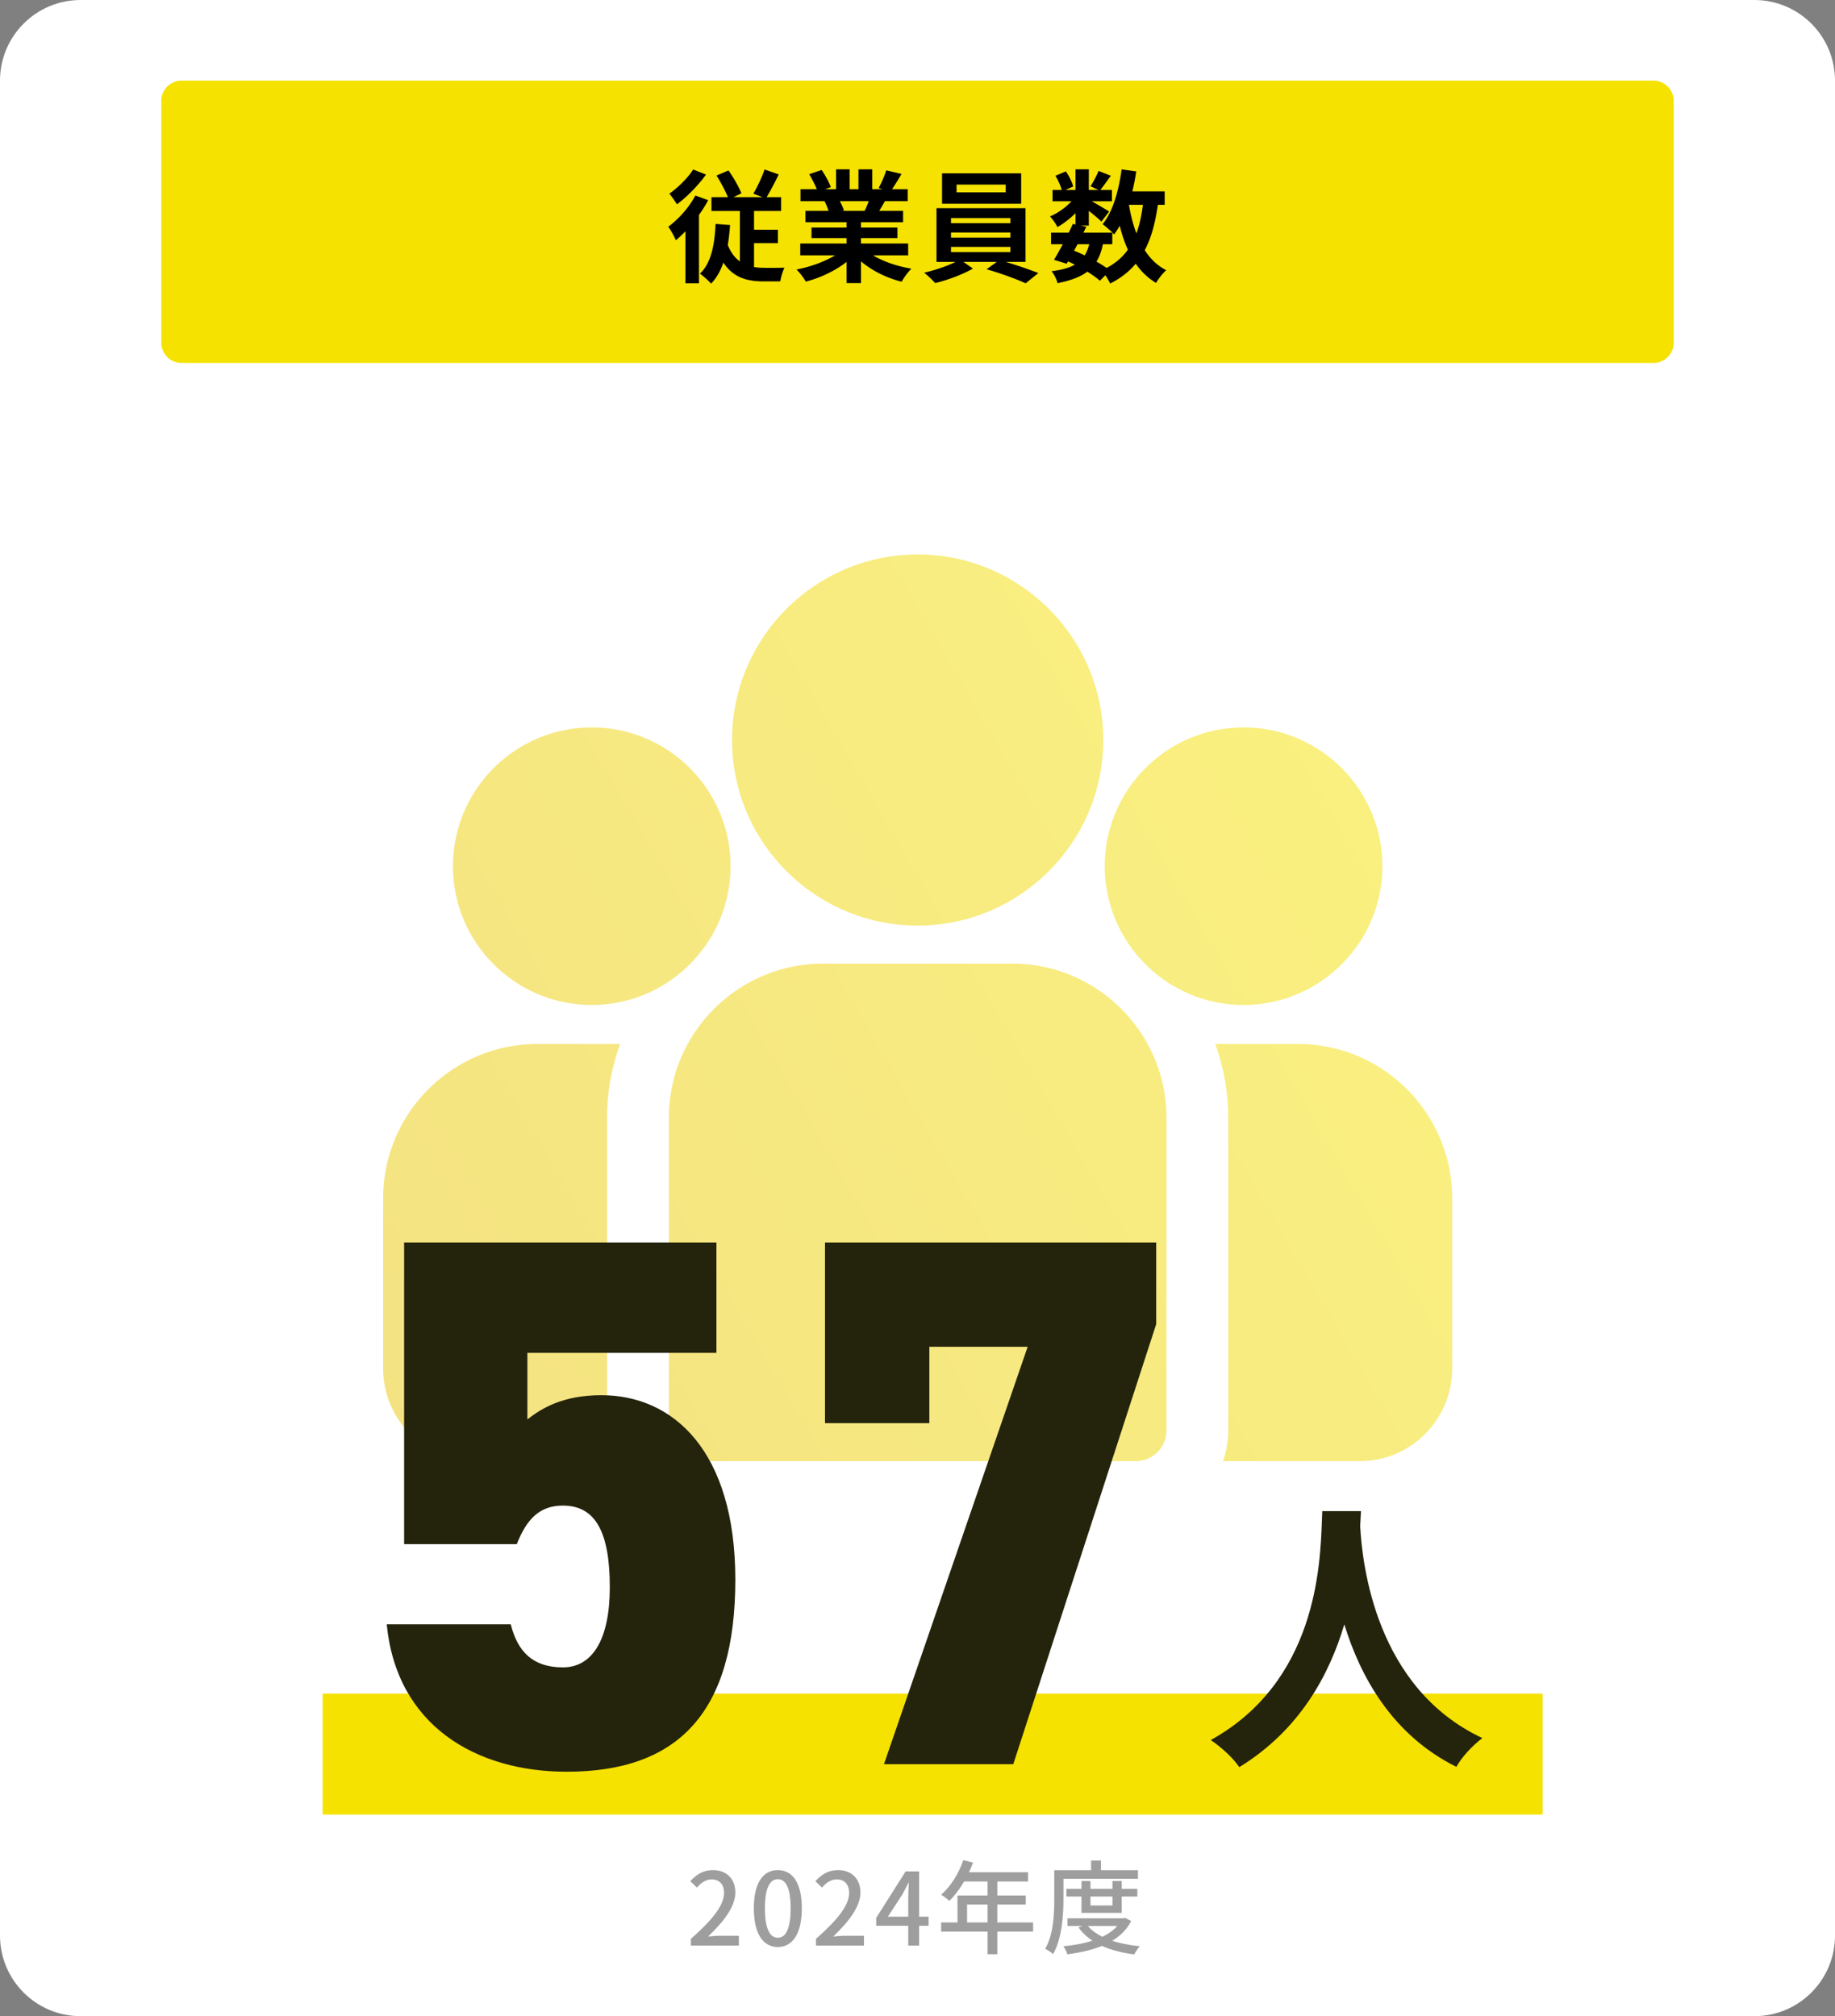
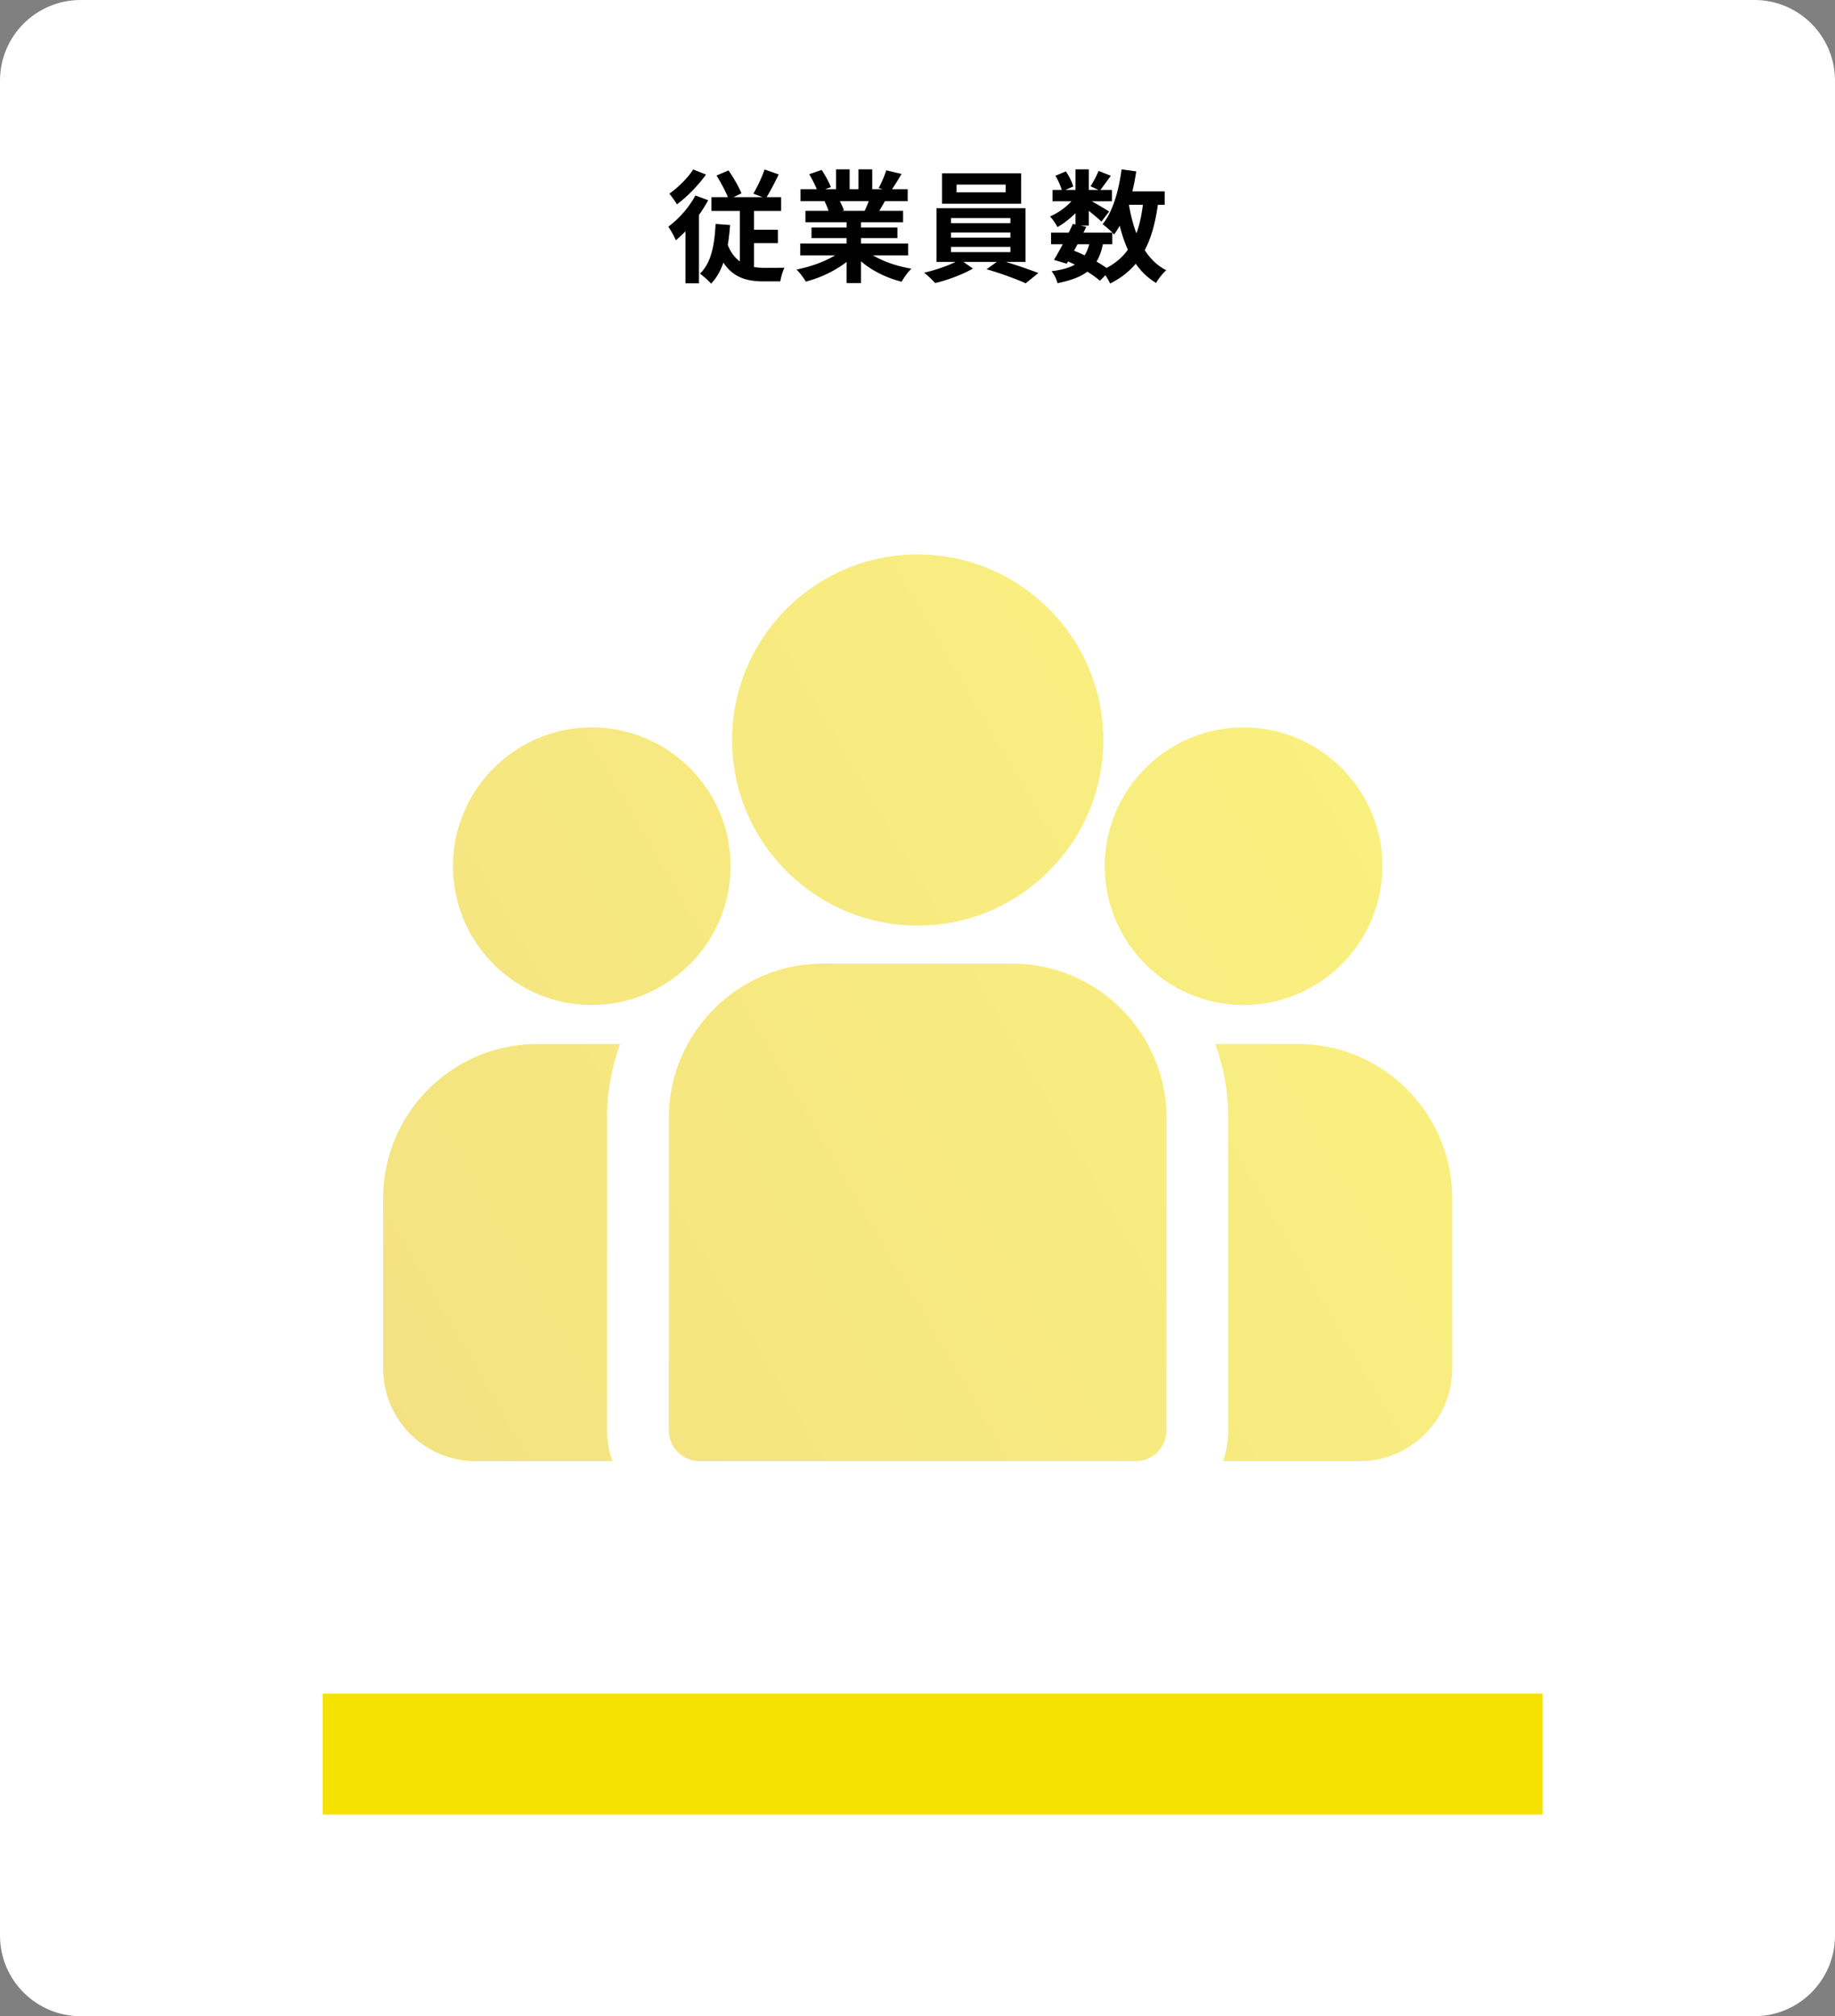
<svg xmlns="http://www.w3.org/2000/svg" width="364" height="400" fill="none">
  <rect width="100%" height="100%" fill="#808080" stroke="none" />
  <path d="M0 16C0 7.163 7.163 0 16 0h332c8.837 0 16 7.163 16 16v368c0 8.837-7.163 16-16 16H16c-8.837 0-16-7.163-16-16V16z" fill="#fff" />
-   <path d="M32 20a4 4 0 014-4h292a4 4 0 014 4v48a4 4 0 01-4 4H36a4 4 0 01-4-4V20z" fill="#F5E200" />
  <path opacity=".5" fill-rule="evenodd" clip-rule="evenodd" d="M145.217 146.816c0-20.301 16.516-36.816 36.816-36.816 20.3 0 36.816 16.516 36.816 36.816 0 13.77-7.6 25.796-18.824 32.11a36.585 36.585 0 01-17.992 4.706 36.582 36.582 0 01-17.992-4.706c-11.224-6.314-18.824-18.34-18.824-32.11zm55.563 44.355h-37.494c-16.88 0-30.613 13.733-30.613 30.613v61.983a6.124 6.124 0 006.123 6.123h86.474a6.123 6.123 0 006.123-6.123v-61.983c0-16.88-13.733-30.613-30.613-30.613zm40.273 15.948h16.4c16.88 0 30.613 13.733 30.612 30.613v33.79c0 10.127-8.239 18.367-18.367 18.367h-27.114a18.268 18.268 0 001.053-6.122v-61.984c0-5.148-.913-10.087-2.584-14.664zm-118.04.001a42.654 42.654 0 00-2.585 14.664v61.984c0 2.146.374 4.206 1.053 6.123H94.368c-10.128 0-18.368-8.24-18.368-18.368v-33.79c0-16.88 13.733-30.613 30.613-30.613h16.4zm-5.628-62.805c-15.182 0-27.533 12.352-27.533 27.534 0 15.182 12.351 27.533 27.533 27.533 3.851 0 7.519-.798 10.85-2.232a27.697 27.697 0 0013.447-12.367 27.355 27.355 0 003.236-12.934c0-15.182-12.351-27.534-27.533-27.534zm101.762 27.534c0-15.182 12.351-27.534 27.534-27.534 15.182 0 27.533 12.352 27.533 27.534 0 15.182-12.351 27.533-27.533 27.533-3.852 0-7.519-.798-10.85-2.232a27.699 27.699 0 01-13.448-12.367 27.364 27.364 0 01-3.236-12.934z" fill="url(#paint0_linear_768_382)" />
  <path d="M64 336h242v24H64v-24z" fill="#F5E200" />
-   <path fill-rule="evenodd" clip-rule="evenodd" d="M102.514 306.35c1.95-4.95 4.5-7.65 9.15-7.65 6.45 0 9.3 5.25 9.3 16.2 0 10.35-3.45 15.9-9.3 15.9-6 0-9-3.15-10.35-8.55h-24.6c1.95 20.1 17.7 29.25 35.7 29.25 22.2 0 33.45-11.85 33.45-38.1 0-25.5-12.3-36.6-26.55-36.6-7.8 0-12 2.7-14.7 4.8v-13.2h37.5v-21.9h-61.95v59.85h22.35zm61.136-24h20.7V267.2h19.5l-28.5 82.8H201l28.35-87.3v-16.2h-65.7v35.85zm106.318 17.45h-7.672c-.028.524-.05 1.141-.075 1.839-.324 9.084-1.14 31.981-22.045 43.577 2.296 1.568 4.48 3.64 5.656 5.376 11.916-7.313 17.83-18.218 20.832-28.323 3.188 10.372 9.5 21.945 22.232 28.267 1.008-1.848 3.024-4.088 5.152-5.712-21.2-9.928-23.828-34.513-24.238-42.059.044-.753.08-1.45.112-2.084l.046-.881z" fill="#24230C" />
  <path d="M208.496 46.152h12.144v2.304h-12.144v-2.304zm.288-8.472h11.784v2.256h-11.784V37.68zm4.032 6.744l2.664.576c-1.176 2.472-2.736 5.4-3.888 7.32l-2.52-.768c1.128-1.848 2.712-4.848 3.744-7.128zm3.408 3.336l2.64.216c-.864 5.04-3.384 7.056-9.096 8.208-.168-.792-.696-1.8-1.176-2.376 4.776-.6 6.864-2.112 7.632-6.048zm1.704-13.848l2.424.96c-.792 1.08-1.56 2.184-2.184 2.928l-1.848-.84c.552-.84 1.224-2.136 1.608-3.048zm-4.584-.312h2.64v11.16h-2.64V33.6zm-3.984 1.272l2.064-.864c.648.912 1.248 2.136 1.464 3l-2.208.96c-.168-.84-.72-2.112-1.32-3.096zm4.056 3.936l1.872 1.128c-1.2 1.896-3.504 3.984-5.52 5.112-.336-.624-.96-1.584-1.488-2.112 1.944-.792 4.104-2.496 5.136-4.128zm2.328.696c.864.408 3.6 2.016 4.272 2.472l-1.536 1.992c-.888-.888-3.024-2.592-4.08-3.336l1.344-1.128zm6.48-1.536h8.808v2.664h-8.808v-2.664zm.264-4.368l2.904.408c-.744 4.968-2.184 9.576-4.392 12.504-.456-.528-1.632-1.56-2.28-2.04 2.016-2.448 3.192-6.576 3.768-10.872zm4.344 6l2.952.264c-1.032 8.208-3.504 13.344-9.576 16.392-.288-.696-1.128-2.016-1.656-2.64 5.472-2.4 7.56-6.912 8.28-14.016zm-2.976.504c.96 6.072 3.072 11.256 7.488 13.512-.672.576-1.584 1.728-2.016 2.52-4.824-2.88-6.912-8.448-8.088-15.624l2.616-.408zm-12.672 11.472l1.536-1.968c2.832 1.08 5.832 2.76 7.464 4.056l-1.992 2.04c-1.536-1.344-4.32-3.024-7.008-4.128zm-21.432-14.952v1.536h9.744v-1.536h-9.744zm-2.88-2.232h15.696v6.024h-15.696v-6.024zm1.776 11.736v1.008h11.784v-1.008h-11.784zm0 2.856v1.032h11.784v-1.032h-11.784zm0-5.712v1.008h11.784v-1.008h-11.784zm-2.88-1.968h17.664V51.96h-17.664V41.304zm4.656 10.176l2.568 1.8c-1.92 1.128-5.04 2.304-7.488 2.88a20.048 20.048 0 00-2.184-2.064c2.52-.552 5.592-1.68 7.104-2.616zm5.28 1.944l2.52-1.824c2.544.672 5.76 1.8 7.752 2.568l-2.52 2.04c-1.872-.864-5.184-2.064-7.752-2.784zm-36.96-5.112h21.408v2.352h-21.408v-2.352zm.048-10.776h21.264v2.376h-21.264v-2.376zm.984 4.296h19.368v2.256h-19.368v-2.256zm1.2 3.312h17.04v2.088h-17.04v-2.088zm6.96-2.16h2.856V56.16h-2.856V42.984zm-2.088-9.384h2.688v5.064h-2.688V33.6zm4.44 0h2.736v4.896h-2.736V33.6zm-2.88 15.768l2.256 1.008c-2.28 2.496-6.12 4.536-9.816 5.496-.384-.696-1.224-1.8-1.848-2.4 3.624-.696 7.44-2.28 9.408-4.104zm3.96-.072c1.944 1.896 5.688 3.384 9.432 4.008-.648.6-1.512 1.8-1.944 2.592-3.792-.96-7.464-3-9.72-5.712l2.232-.888zm4.44-15.504l3.024.72c-.768 1.32-1.584 2.616-2.208 3.504l-2.328-.72c.552-.984 1.176-2.448 1.512-3.504zm-3.168 5.16l3.048.696c-.648 1.152-1.272 2.208-1.776 2.976l-2.448-.696c.432-.864.936-2.088 1.176-2.976zm-12.12-4.392l2.472-.84c.696 1.032 1.488 2.472 1.824 3.408l-2.616.936c-.264-.936-1.032-2.4-1.68-3.504zm3.048 5.376l2.784-.432c.408.672.864 1.608 1.056 2.256l-2.928.504c-.144-.624-.552-1.632-.912-2.328zm-21.432-5.112l2.376-1.008c.984 1.392 2.064 3.288 2.568 4.536l-2.52 1.224c-.432-1.272-1.512-3.288-2.424-4.752zm9.528-1.2l2.808.984c-.84 1.728-1.776 3.528-2.544 4.752l-2.496-.936c.768-1.272 1.728-3.288 2.232-4.8zm-10.536 5.496h13.824v2.736h-13.824V39.12zm6.96 6.456h6.216v2.664h-6.216v-2.664zm-4.056 2.064c1.368 4.512 4.248 5.496 7.608 5.496.648.024 3.12 0 3.984-.024-.36.648-.72 1.944-.84 2.712H151.4c-4.392 0-7.728-1.44-9.528-7.368l2.16-.816zm2.736-7.56h2.808v14.4l-2.808-1.488V40.08zm-4.824 4.344l2.88.216c-.36 5.04-1.296 9.048-3.768 11.64-.432-.528-1.584-1.536-2.208-1.992 2.208-2.088 2.904-5.64 3.096-9.864zm-4.008-5.64l2.544.936c-1.56 2.928-4.056 6-6.408 7.944-.264-.624-1.032-2.064-1.512-2.688 2.04-1.488 4.128-3.816 5.376-6.192zm-.432-5.16l2.544 1.008c-1.488 2.088-3.744 4.416-5.76 5.904-.36-.576-1.056-1.584-1.512-2.112 1.728-1.2 3.744-3.216 4.728-4.8zm-1.536 10.344l2.448-2.448.24.12v14.568h-2.688v-12.24z" fill="#000" />
-   <path d="M211.532 374.74h14.08v1.52h-14.08v-1.52zm.22 5.84h11.24v1.52h-11.24v-1.52zm2.78-7.4h1.78v4.86h4.36v-4.86h1.84v6.32h-7.98v-6.32zm7.98 7.4h.36l.34-.08 1.18.62c-2.18 4.24-7.18 5.9-12.66 6.6-.14-.48-.5-1.2-.8-1.6 5.1-.46 9.84-1.96 11.58-5.28v-.26zm-6.96 1.22c1.86 2.48 5.82 3.86 10.56 4.32-.4.4-.88 1.14-1.12 1.62-4.9-.62-8.86-2.28-11.06-5.34l1.62-.6zm.88-12.68h1.96v2.86h-1.96v-2.86zm-6.38 1.92h15.68v1.7h-15.68v-1.7zm-.92 0h1.82v5.7c0 3.18-.28 7.88-2.06 10.94-.32-.32-1.12-.84-1.56-1.04 1.66-2.86 1.8-6.98 1.8-9.9v-5.7zm-18.039-2l1.92.5c-1.08 2.96-2.86 5.8-4.68 7.58-.36-.32-1.16-.94-1.64-1.22 1.86-1.6 3.48-4.18 4.4-6.86zm.02 2.4h12.82v1.84h-13.74l.92-1.84zm-1.18 4.62h13.54v1.78h-11.64v4.5h-1.9v-6.28zm-3.24 5.34h18.24v1.82h-18.24v-1.82zm9.2-9h1.94v15.3h-1.94v-15.3zM180.166 386v-9.6c0-.78.06-2.04.12-2.84h-.1c-.36.74-.76 1.52-1.18 2.28l-2.88 4.42h8.08v1.8h-10.4v-1.56l5.84-9.22h2.68V386h-2.16zm-18.306 0v-1.34c4.36-3.84 6.58-6.7 6.58-9.12 0-1.58-.84-2.68-2.48-2.68-1.16 0-2.12.72-2.9 1.62l-1.32-1.26c1.28-1.38 2.58-2.2 4.5-2.2 2.7 0 4.44 1.74 4.44 4.42 0 2.82-2.28 5.76-5.4 8.76.76-.08 1.7-.16 2.42-.16h3.68V386h-9.52zm-7.566.28c-2.9 0-4.76-2.58-4.76-7.7 0-5.08 1.86-7.56 4.76-7.56 2.88 0 4.76 2.48 4.76 7.56 0 5.12-1.88 7.7-4.76 7.7zm0-1.84c1.5 0 2.54-1.6 2.54-5.86 0-4.2-1.04-5.76-2.54-5.76s-2.56 1.56-2.56 5.76c0 4.26 1.06 5.86 2.56 5.86zM137.047 386v-1.34c4.36-3.84 6.58-6.7 6.58-9.12 0-1.58-.84-2.68-2.48-2.68-1.16 0-2.12.72-2.9 1.62l-1.32-1.26c1.28-1.38 2.58-2.2 4.5-2.2 2.7 0 4.44 1.74 4.44 4.42 0 2.82-2.28 5.76-5.4 8.76.76-.08 1.7-.16 2.42-.16h3.68V386h-9.52z" fill="#9E9E9E" />
  <defs>
    <linearGradient id="paint0_linear_768_382" x1="266.955" y1="148.892" x2="62.952" y2="267.57" gradientUnits="userSpaceOnUse">
      <stop stop-color="#F5E200" />
      <stop offset="1" stop-color="#EAC606" />
    </linearGradient>
  </defs>
</svg>